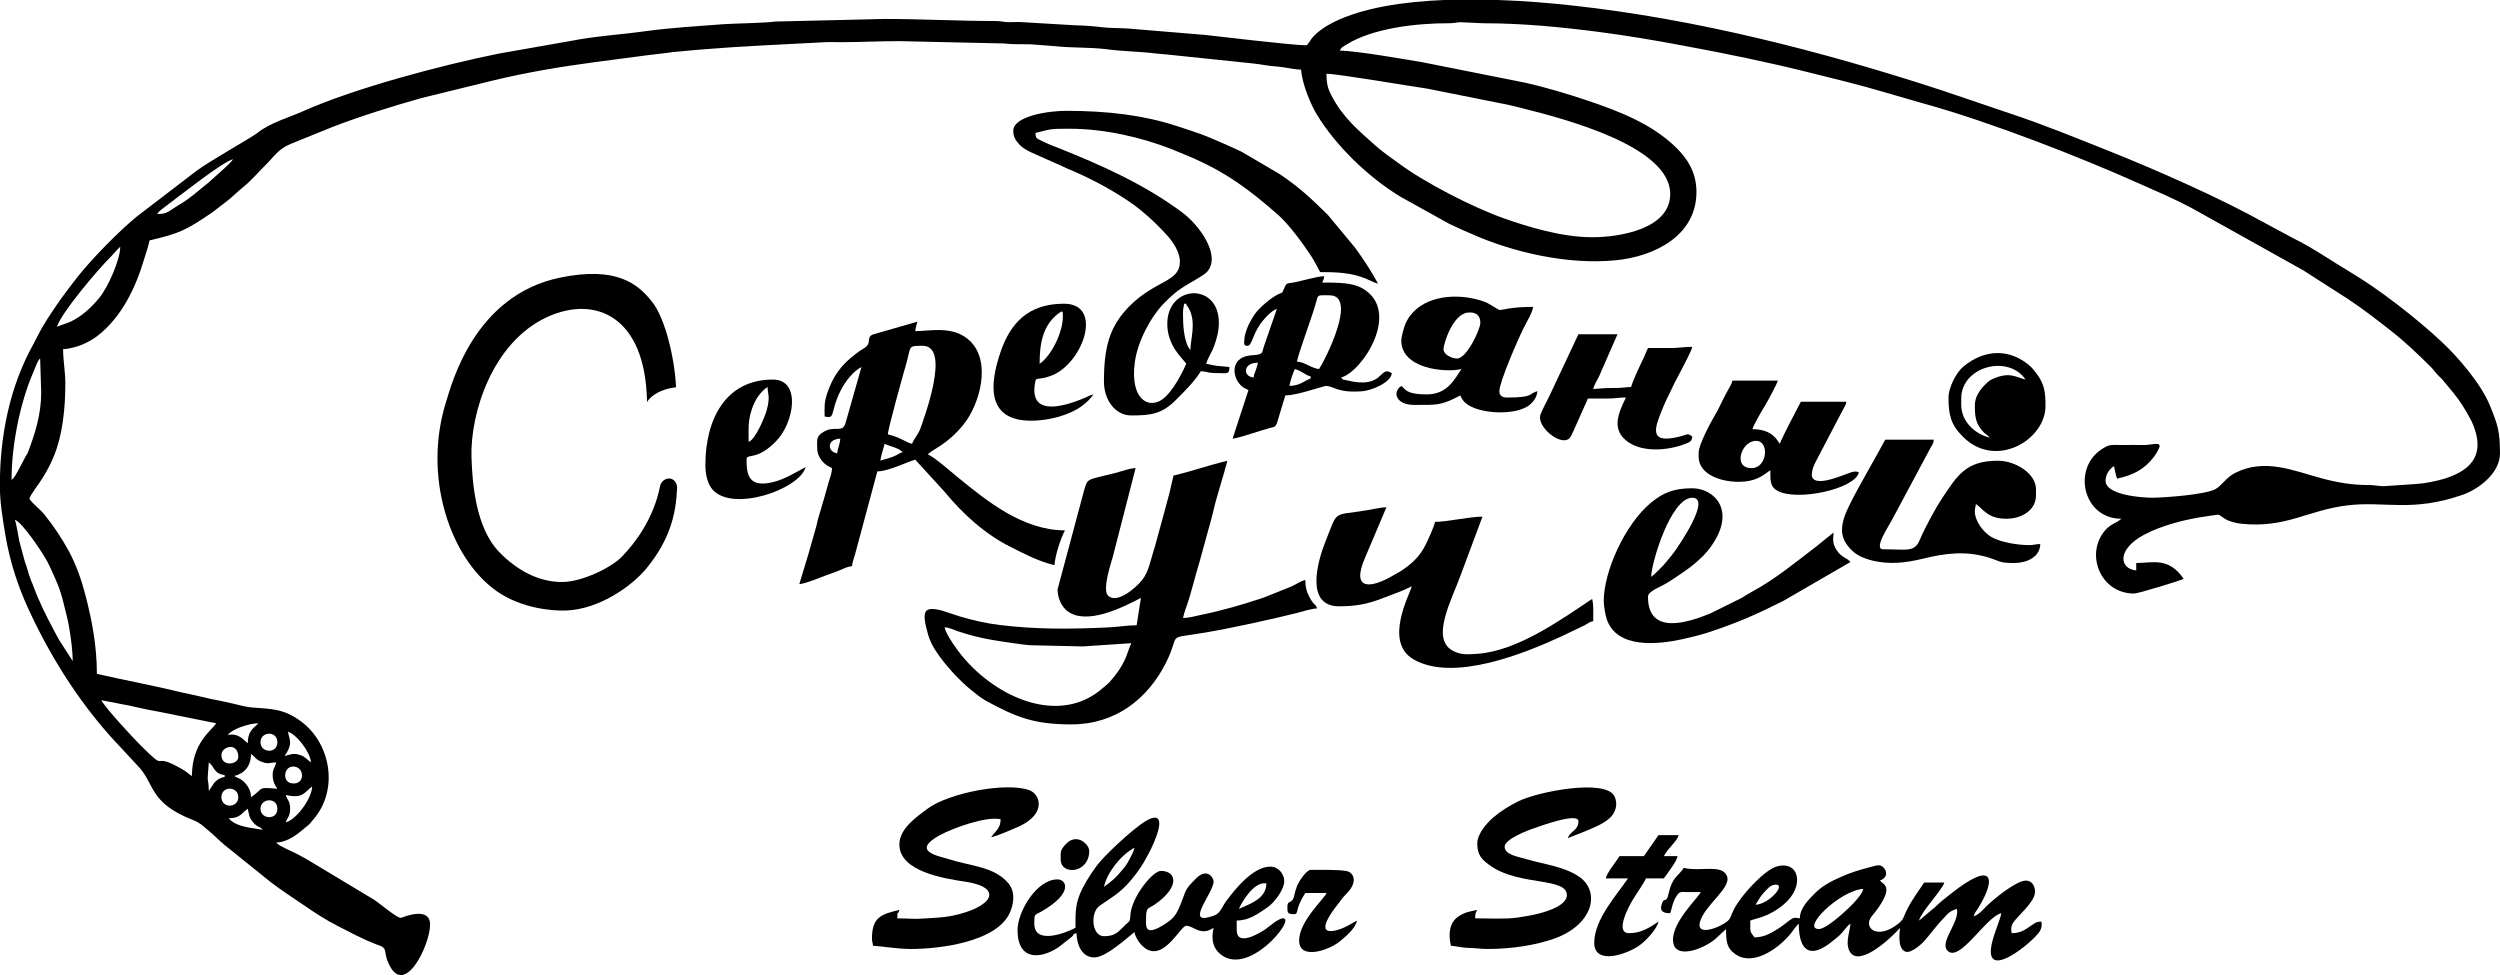
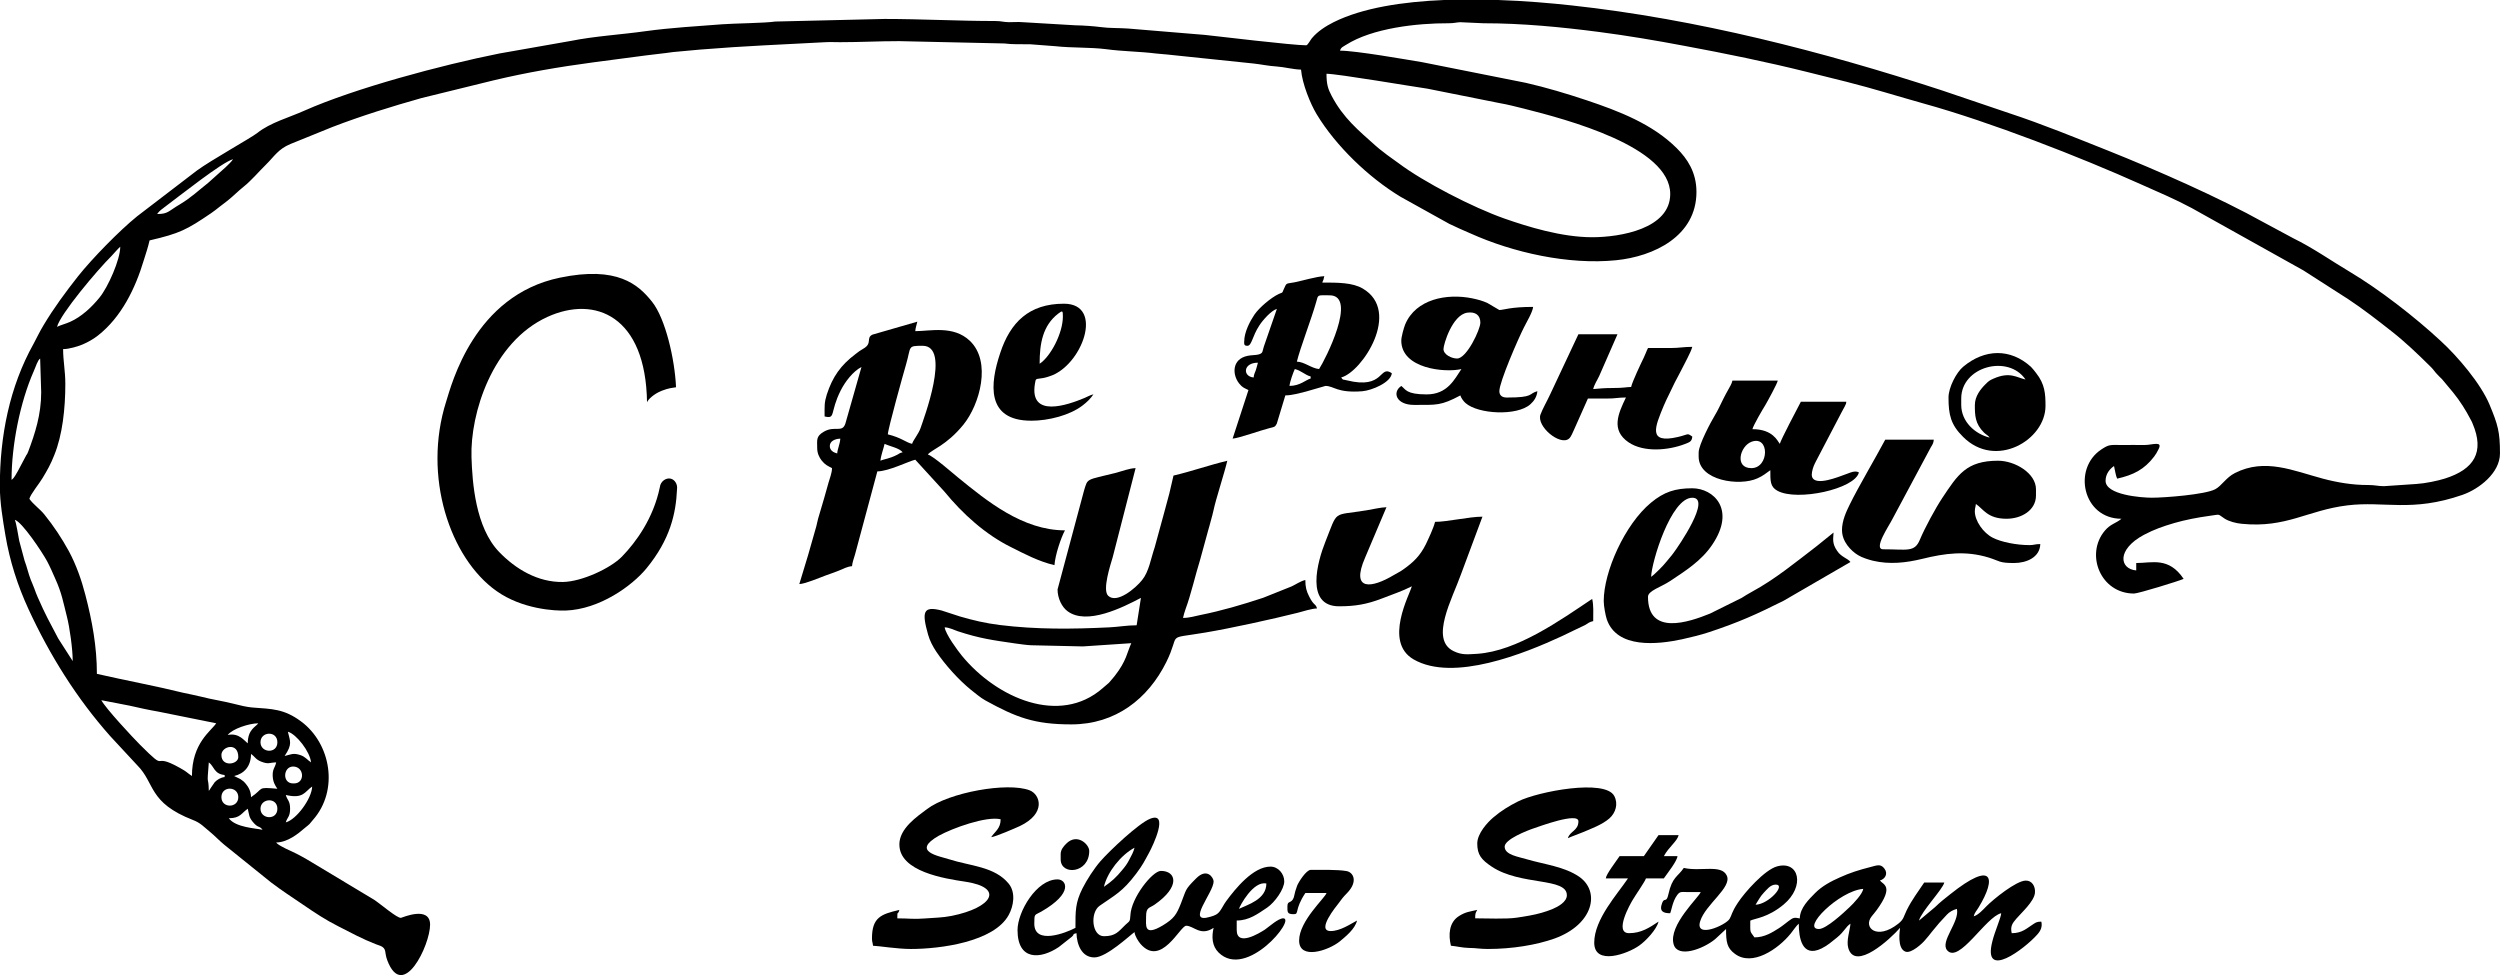
<svg xmlns="http://www.w3.org/2000/svg" id="_Слой_2" data-name="Слой 2" viewBox="0 0 1051.1 409.96">
  <defs>
    <style> .cls-1, .cls-2 { fill: #000; stroke-width: 0px; } .cls-2 { fill-rule: evenodd; } </style>
  </defs>
  <g id="_Слой_1-2" data-name="Слой 1">
    <g>
      <path class="cls-2" d="M607.45,0h22.44c11.3.38,22.06,1.31,31.01,2.29,52.52,5.73,105.54,19.38,155.38,35.65l28.5,9.66c14.09,4.64,28.01,10.37,41.77,15.83,20.09,8.03,46.52,19.65,65.24,30.08l12.39,6.66c8.35,4.09,16,9.5,23.91,14.2,12.34,7.37,27.3,18.95,38.05,28.94,7.21,6.61,16.87,17.96,20.58,26.86,3.49,8.41,4.37,11.36,4.37,20.47,0,8.24-8.84,15.01-15.78,17.42-21.4,7.43-32.81,2.51-48.37,4.42-16.71,2.02-25.61,9.61-44.39,7.75-2.51-.22-5.41-1.04-7.15-2.13-3.28-2.07-1.36-1.91-6.55-1.2-4.86.66-10.16,1.69-14.69,3-4.97,1.47-8.41,2.68-12.78,4.97-11.57,6.22-10.26,14.36-3.22,14.96v-3.11c6.66,0,13.65-2.68,19.93,6.66-1.69.82-19.05,6.17-20.86,6.17-14.09,0-20.64-16.49-12.28-26.42,2.4-2.89,4.8-3.11,6.99-5.02-16.22,0-20.75-21.13-8.35-29.21,3.11-2.02,3.44-1.86,8.35-1.8,3.22,0,6.5-.05,9.77,0,3.22,0,7.7-1.86,5.84,1.75-.87,1.64-.87,1.75-1.86,3.11-4.2,5.51-8.79,7.75-15.56,9.28-.6-1.26-.93-3.71-1.31-5.3-1.75,1.2-3.55,3.28-3.55,6.22,0,5.95,15.07,7.1,19.49,7.1,5.35,0,22.33-1.31,26.59-3.55,2.78-1.47,4.53-4.91,8.3-6.82,12.67-6.44,24.62-.93,36.96,2.35,5.9,1.58,12.56,2.73,19.05,2.68,3,0,4.09.49,6.66.49l13.7-.93c3.6-.22,8.9-1.31,11.96-2.29,12.23-3.88,16.71-11.08,11.63-23.04-.38-.98-.44-.98-.87-1.8-2.07-3.99-4.48-7.81-7.32-11.3l-4.64-5.57c-.93-.98-1.75-1.64-2.62-2.68-1.04-1.26-1.26-1.69-2.46-2.84-5.19-5.13-10.48-10.21-16.27-14.74-5.84-4.59-11.85-9.28-18.13-13.43l-18.89-12.12-46.95-26.21c-6.82-3.66-14.03-6.72-21.13-9.88-25.93-11.63-63.44-26.26-91.4-34.01-10.92-3.06-21.29-6.33-32.54-9.17-5.73-1.42-11.25-2.78-16.65-4.15-17.09-4.26-34.23-7.75-51.54-10.97-11.85-2.24-23.75-4.26-35.87-5.84-15.94-2.07-32.32-3.66-48.65-3.66l-9.72-.44c-1.58.05-2.57.44-4.86.44-13.32-.05-32.1,2.02-43.24,9.12-1.15.76-2.07.98-2.46,2.4,6.66,0,27.63,3.71,34.61,4.86l43.57,8.68c8.63,1.97,17.31,4.59,25.5,7.32,13.49,4.53,27.68,9.94,37.94,20.2,4.26,4.26,8.24,9.94,8.24,18.34,0,18.62-17.96,27.13-33.8,28.72-19.98,2.02-43.35-3.22-61.26-11.3-3.22-1.42-5.73-2.46-8.84-3.99l-20.53-11.41c-13.43-8.13-27.19-21.35-35.27-34.72-2.57-4.26-6.06-12.72-6.55-18.73-3.17-.05-6.99-1.09-10.21-1.31-3.6-.22-6.66-.93-9.83-1.26l-30.9-3.22c-1.36-.11-3.49-.33-5.24-.55-1.2-.16-3.22-.22-4.86-.44-6.5-.82-13.98-.87-20.86-1.8-6.93-.87-14.36-.49-21.35-1.26l-10.7-.82c-3.82-.05-7.59.11-10.76-.33l-44.22-.98c-8.79,0-16.27.44-24.84.44-1.97,0-4.26-.11-6.17,0-18.95,1.04-33.36,1.53-52.74,3.11l-11.36,1.04c-3.99.6-7.43.87-11.47,1.42l-21.95,2.89c-14.25,1.91-28.12,4.26-42.04,7.59l-30.25,7.43c-12.61,3.55-25.28,7.48-37.51,12.18l-17.63,7.15c-5.13,2.13-6.72,5.13-10.37,8.74-3,2.95-6.11,6.66-9.34,9.23-2.46,1.97-4.2,3.82-6.66,5.79-1.2.98-2.24,1.69-3.49,2.68-1.26,1.04-2.24,1.75-3.55,2.68-10.21,6.93-13.1,8.46-25.82,11.41-.66,2.95-1.53,5.41-2.4,8.24-3.55,11.9-9.45,24.02-19.27,31.72-1.86,1.47-4.04,2.73-6.44,3.77-1.97.82-5.68,1.97-8.24,1.97,0,5.02.93,9.12.93,14.63,0,10.37-1.2,21.46-4.64,29.92-1.58,3.99-2.89,6.28-4.97,9.72-1.31,2.24-5.02,6.72-5.51,8.68,1.58,2.29,4.48,4.31,6.28,6.55,3.93,4.86,7.37,10.05,10.32,15.45,3.06,5.68,5.35,12.18,6.93,18.34,2.84,10.86,4.86,21.73,4.86,33.25,11.9,2.73,24.4,5.02,36.36,7.97,2.35.55,4.75.93,7.26,1.58,4.86,1.26,9.34,1.86,14.2,3.11,2.07.55,5.35,1.31,7.37,1.47,8.57.66,13.49.55,20.69,5.9,12.5,9.28,16,28.94,4.91,41.44-.55.6-.93,1.15-1.42,1.69-.71.71-.93.76-1.69,1.42-3.28,2.84-7.48,6.22-12.34,6.33,1.09,1.42,6.5,3.66,8.57,4.7,1.75.87,2.84,1.53,4.31,2.35l28.28,16.98c2.68,1.75,9.83,7.92,11.36,7.64.66-.16,12.23-5.19,12.23,2.89,0,8.57-11.41,32.43-18.02,14.91-1.26-3.39-.11-4.8-2.84-6.01-.55-.22-1.26-.49-1.97-.71-5.62-2.18-10.65-4.91-15.89-7.59-5.02-2.51-9.99-5.79-14.58-8.95-4.75-3.22-9.06-6.01-13.59-9.45l-19.65-15.83c-2.07-1.69-4.04-3.82-6.06-5.46-2.51-2.02-3.88-3.71-7.04-4.91-18.95-7.37-15.89-15.45-23.48-23.04l-11.3-12.18c-14.14-15.89-25.5-34.12-34.4-53.4-4.59-9.94-7.92-20.36-9.72-31.07-1.09-6.44-2.35-13.92-2.35-20.75,0-20.97,4.04-41.66,14.2-59.84,1.47-2.73,2.51-5.02,4.2-7.81,4.31-7.21,9.23-13.87,14.47-20.53,5.95-7.48,17.42-19.22,24.84-25.22l25.11-19.22c5.84-4.31,22.82-13.76,25.44-15.83,5.46-4.37,13.43-6.5,19.82-9.39,21.18-9.39,57.44-19.11,81.95-24.02l30.14-5.3c10.1-2.02,21.02-2.62,31.39-4.09,10.7-1.47,21.68-2.07,32.16-2.89,4.75-.38,18.07-.49,22.28-1.15l45.92-1.09c15.34,0,31.34.87,46.57.87,2.68,0,3.22.44,5.73.49,1.86,0,3.99-.16,5.79,0l22.17,1.31c3.28.05,7.97.38,10.76.76,3.49.49,7.81.33,11.41.6l32.32,2.68c5.13.55,36.91,4.37,42.59,4.37.6,0,1.8-2.29,2.35-2.95,2.4-2.89,5.9-5.13,9.17-6.77,12.18-6.06,29.15-8.63,46.68-9.34h0ZM96.2,344.02c4.91,0,5.35-2.24,7.97-3.99.66,2.68.44,3.44,2.07,5.46,2.35,2.89,2.73,1.47,4.15,3.39-2.84-.66-11.3-.93-14.2-4.86h0ZM109.52,340.03c0-4.48,7.1-4.97,7.1,0s-7.1,4.48-7.1,0h0ZM93.09,335.17c0-4.86,7.1-4.7,7.1,0s-7.1,4.75-7.1,0h0ZM120.17,345.76c.55-2.13,1.8-2.24,1.8-5.73s-1.26-3.6-1.8-5.79c7.48,1.75,7.92-1.42,11.08-3.55-.16,5.08-6.61,13.87-11.08,15.07h0ZM87.79,320.54c2.24,1.58,2.18,4.91,6.66,5.3v.87c-1.69.16-3.17,1.15-4.15,2.13l-1.8,2.62c-.55.87-.11.33-.71,1.04-.16-7.21-.93-.76,0-11.96h0ZM123.66,329.38h-.44c-4.7,0-4.15-7.1,0-7.1,4.8,0,5.08,7.1.44,7.1h0ZM130.76,320.54l.55.82-.55-.82ZM116.62,331.62c-8.9-.76-5.41-.27-11.08,3.55-.05-2.57-1.09-4.31-2.29-5.73-.05-.11-.33-.38-.44-.49l-.44-.44c-.33-.27-.87-.66-1.26-.93l-2.68-1.31c4.2-.98,7.1-4.04,7.1-9.28,1.75,1.2,1.91,2.29,4.26,3.22,3.22,1.26,3.33.38,6.33.33-.49,2.29-1.58,2.68-1.47,5.68.11,2.51.93,3.88,1.97,5.41h0ZM93.09,317.43c0-3.66,7.1-5.62,7.1.87,0,3.17-7.1,4.31-7.1-.87h0ZM109.52,312.08c0-4.64,7.1-4.97,7.1,0s-7.1,4.53-7.1,0h0ZM121.04,307.65c3.6.98,9.39,8.52,9.72,12.88-1.64-1.09-2.35-2.35-4.48-3.06-3.11-1.04-3.99-.22-6.61.38,3.39-5.02,2.29-6.17,1.36-10.21h0ZM104.17,312.51c-1.36-.93-3.66-4.53-8.41-3.49,1.86-2.57,9.01-4.91,12.83-4.91-1.09,1.53-4.42,2.57-4.42,8.41h0ZM42.59,294.39l11.85,2.29c3.55.82,8.52,1.91,12.12,2.51l24.35,4.91c-2.18,3.28-10.21,8.3-10.21,22.17-2.4-1.58-1.75-1.58-5.02-3.39-12.83-7.21-4.31,2.73-16.82-9.77-2.84-2.84-14.41-15.23-16.27-18.73h0ZM6.22,218.55c3,.82,11.47,13.49,13.59,17.42,1.36,2.57,2.18,4.53,3.39,7.26,2.78,6.11,3.39,9.99,4.91,15.94,1.15,4.42,2.46,13.65,2.46,18.78l-6.06-9.45c-3.49-6.61-5.41-9.99-8.68-17.47-.55-1.26-.87-2.13-1.36-3.49-.6-1.69-1.04-2.46-1.53-3.77-1.04-2.68-1.58-5.35-2.62-8.08l-2.24-8.35c-.44-2.13-1.2-7.43-1.86-8.79h0ZM4.86,201.74c0-14.52,3.55-32.59,9.34-45.7.87-1.91,1.58-4.53,2.68-5.3l.44,14.2c0,9.34-2.57,17.31-5.51,25.06-.55,1.36-.6.98-1.09,2.02l-3.22,6.06c-.87,1.36-1.36,2.73-2.62,3.66h0ZM23.97,137.42c1.42-5.46,16.98-23.91,22.93-29.81.93-.98,2.95-3.33,3.66-3.88,0,5.35-5.08,16.93-8.74,21.4-3.28,4.04-7.59,8.08-12.39,10.21-1.86.82-3.88,1.31-5.46,2.07h0ZM98,66.94c-.93,1.36-2.02,2.24-3.22,3.44l-7.26,6.5c-3.88,3.06-7.26,6.28-11.85,9.01-5.02,2.95-4.97,4.09-9.61,4.09.93-1.36,2.13-2.13,3.49-3.17,5.73-4.26,24.08-18.84,28.45-19.87h0ZM98.44,66.5l-.44.44.44-.44ZM557.71,31.01c4.64,0,36.91,5.51,42.48,6.28l30.3,6.06c3.82.66,6.66,1.47,10.1,2.29,18.18,4.59,61.64,16.05,61.64,35.92,0,14.63-21.02,18.18-32.81,18.18-12.88,0-27.08-4.42-36.91-7.86-13.21-4.64-33.96-15.34-44.55-23.31-2.18-1.64-4.31-3-6.39-4.7-1.15-.87-2.07-1.58-3.17-2.57-7.26-6.5-13.59-11.63-18.51-20.97-1.53-2.89-2.18-4.86-2.18-9.34h0Z" />
      <path class="cls-2" d="M397.19,263.76c1.91.05,3.71,1.04,5.51,1.64,9.28,3.06,14.8,3.77,24.13,5.13,1.75.22,4.86.71,6.72.76l21.73.49,20.36-1.36c-1.8,3.88-1.91,7.32-6.99,13.81l-2.02,2.4c-.11.11-.33.38-.44.49l-2.62,2.24c-17.96,15.72-44.44,4.26-59.18-13.7-1.75-2.13-6.82-9.01-7.21-11.9h0ZM493.39,199.93l-1.75,7.53c-.71,2.51-1.36,5.02-2.07,7.7l-4.09,14.96c-1.64,4.8-2.4,10.21-5.3,13.76-2.68,3.39-10.59,10.1-14.25,6.61-2.57-2.4.98-13.1,1.91-16.27l9.61-37.4c-2.57.05-5.73,1.31-8.24,1.97-12.78,3.17-11.79,2.13-13.43,7.43l-11.14,41.6c0,3.77,1.86,7.43,4.15,9.12,8.08,6.11,23.31-1.58,30.9-5.57l-1.8,11.52c-4.2,0-7.75.71-11.52.87-15.45.76-30.63.93-45.97-.98-6.17-.76-11.19-1.97-16.82-3.6l-7.7-2.51c-7.75-1.97-8.41.44-5.68,10.16.71,2.57,2.07,5.08,3.44,7.15,3.66,5.46,9.39,11.85,14.58,16.05,1.91,1.47,3.93,3.28,6.11,4.48,12.99,7.15,20.58,10.05,36.09,10.05,18.67,0,32.27-10.81,39.91-26.15,6.33-12.78-.82-9.55,16.32-12.45,10.76-1.8,28.17-5.62,39.04-8.35,2.07-.55,5.84-1.75,8.03-1.8-.6-2.18-1.26-.93-3.33-5.08-1.09-2.18-1.58-3.82-1.58-6.88-1.97.44-3.99,1.86-5.73,2.68l-12.01,4.8c-8.74,2.89-17.47,5.46-26.48,7.26-2.18.44-4.48,1.2-7.21,1.2.33-1.36.6-2.4,1.09-3.77,2.24-6.01,4.2-14.63,6.06-20.53l3.44-12.56c.49-1.47.66-2.51,1.15-4.15.44-1.64.76-2.68,1.09-4.26.93-4.53,4.64-15.83,5.79-20.8-7.43,1.75-15.12,4.48-22.6,6.22h0Z" />
-       <path class="cls-2" d="M497.38,132.12c0-3.38.33-2.51.44-4.42h.93c.38,1.53.05.22.76,1.42.44.87,0-.05.49.87,3,5.84.49,12.83.49,17.2-2.89-3.33-3.11-11.25-3.11-15.07h0ZM426.02,54.98c0,2.51.93,3.99,2.62,5.84,1.2,1.31,3,2.29,4.75,3.17l10.76,4.8c1.8.71,3.11,1.47,5.19,2.35,8.74,3.6,17.53,8.3,25.39,13.59,6.06,4.15,11.47,9.23,16.38,14.69,1.97,2.24,4.97,6.55,4.97,10.54,0,8.74-10.05,7.59-21.18,18.73-8.35,8.41-10.76,17.09-10.76,31.78,0,7.43,4.53,14.2,11.52,14.2,8.46,0,12.99-.66,19-6.77,3.99-4.04,7.1-7.04,10.26-11.85,4.15.38,1.53.87,10.21.87,1.58,0,1.75-1.04,1.8-2.62-4.26-.38-5.51-.33-9.77-1.36.55-2.4,2.4-4.8,3.39-7.7.98-2.78,1.91-6.01,1.91-9.55,0-17.14-21.68-16.05-21.68.44,0,9.34,6.28,14.3,7.97,16.82l-1.15,2.46c-.6,1.09-.76,1.58-1.36,2.62-1.69,3.11-3.71,6.33-6.22,8.79-6.11,5.95-15.18,1.91-12.88-14.63,1.15-8.57,6.61-18.95,12.39-24.84,6.01-6.06,8.13-6.72,14.36-10.48.98-.6,2.95-1.8,3.6-2.57,6.17-6.99-3.55-19.87-10.32-24.9-15.94-11.85-33.69-19.82-52.19-27.19-2.02-.76-3.88-1.47-5.62-2.35-3.55-1.69-3.93-1.42-3.99-3.99,6.88-1.58,5.19-1.75,14.14-1.75,14.91,0,30.3,3.6,42.91,8.52,2.84,1.15,4.8,1.97,7.53,3.11,15.4,6.55,25.22,13.87,37.45,24.62,4.42,3.88,10.43,12.01,13.81,17.2,1.36,2.07,2.68,4.7,3.82,6.82,6.93,0,12.94.22,19.05,2.68,1.64.66,3.77,1.86,5.3,2.18-2.62-4.97-6.33-10.54-9.66-15.12l-11.47-13.81c-7.1-6.99-12.01-11.63-20.42-17.25l-15.94-9.34c-2.95-1.42-5.68-2.57-8.57-3.88-2.84-1.2-5.79-2.51-8.79-3.6-3.17-1.15-6.11-2.02-9.61-3.22-13.98-4.59-29.15-6.44-46.74-6.44-7.26,0-22.17,2.18-22.17,8.41h0Z" />
      <path class="cls-2" d="M370.17,193.71c.22-2.35,1.26-4.91,1.75-7.1,2.29,1.09,6.22,1.75,7.59,3.55-1.36.33-1.2.44-2.18.98-3.6,1.86-5.51,1.8-7.15,2.57h0ZM351.99,190.65c-1.58-.38-3.11-1.31-3.11-3.11,0-2.13,2.29-3.06,4.42-3.11-.16,2.35-1.15,4.2-1.31,6.22h0ZM383.49,186.61c-2.57-.55-4.53-2.62-10.21-3.99.05-2.29,6.55-25.61,7.7-29.54,2.18-7.48.44-7.7,6.93-7.7,12.18,0,.27,31.12-.87,34.61-.87,2.51-3.17,5.13-3.55,6.61h0ZM346.69,175.09c4.8,1.15,2.07-1.53,6.77-10.92,1.91-3.77,5.19-8.03,8.74-9.88l-6.77,23.8c-1.31,4.04-4.48.76-9.01,3.39-3.44,1.97-2.84,3.55-2.84,6.93,0,2.13.87,3.93,1.86,5.19,1.58,1.91,2.29,2.13,4.37,3.22-.05,2.18-.93,4.15-1.47,6.11-.55,1.97-1.15,4.04-1.75,6.22l-2.62,8.9c-.27.87-.49,2.29-.76,3.22-1.2,4.09-2.24,7.81-3.44,12.07l-3.71,12.23c2.29-.05,8.57-2.68,11.03-3.6,1.64-.6,3.6-1.26,5.51-2.02,1.75-.71,3.6-1.75,5.62-1.91.11-1.47.87-3.6,1.26-4.91l9.39-34.94c4.64,0,13.16-4.26,15.94-4.91l12.28,13.43c7.59,9.28,17.2,18.02,28.06,23.37,5.46,2.73,11.57,6.01,18.18,7.53.33-4.37,2.73-11.47,4.42-14.63-17.74,0-32.81-12.34-44.82-22.11-1.91-1.53-10.65-9.23-12.83-9.77,1.53-2.07,7.75-3.71,14.96-12.56,6.93-8.57,11.9-26.53,2.68-35.27-6.93-6.55-16.65-4.04-22.93-4.04.11-1.47.6-2.68.87-3.99l-18.89,5.46c-2.84,1.42.16,3.66-3.82,5.9-1.42.82-1.91,1.2-3.17,2.18-6.33,4.75-9.77,9.66-12.18,17.09-1.09,3.44-.93,4.86-.93,9.23h0Z" />
      <path class="cls-2" d="M778.01,387.48c.05-.05.16.05.16.11l-.16-.11ZM764.74,390.59c-7.59,0,8.46-16.05,18.62-16.87-.16,1.97-3.99,6.06-5.68,7.64-2.57,2.46-9.88,9.23-12.94,9.23h0ZM738.1,380.38c1.15-1.75,1.97-3.49,3.44-5.02,1.26-1.26,2.78-3.44,5.02-3.44,4.53,0-3.06,8.35-8.46,8.46h0ZM725.7,390.59c0,5.51.38,7.97,3.71,10.43,7.32,5.51,18.24-2.02,23.48-8.52.93-1.15,2.51-3.49,3.39-4.15,0,5.73,1.26,14.47,9.55,10.43,2.68-1.31,4.31-2.89,6.5-4.59,3.22-2.62,3.55-4.42,5.68-5.84-.27,3.11-1.8,7.1-.93,10.21,2.84,9.94,17.74-3.82,21.78-8.46-.05.76-1.47,8.84,2.4,10.05,2.4.71,6.93-3.44,8.08-4.86,1.15-1.31,1.91-2.24,3-3.66l3-3.6c1.2-1.31,1.97-2.13,3.22-3.49.98-1.09,2.62-2.02,4.2-2.4,1.26,5.41-7.26,13.76-4.09,17.42,4.97,5.73,16.22-14.09,22.71-15.61-.05,1.8-2.68,7.59-3.71,11.79-4.31,16.76,13.65,3.11,18.89-2.84,1.47-1.64,2.18-3.28,1.69-5.41-1.58,0-2.18.27-3.11.87-2.89,1.8-4.8,3.99-9.34,3.99-.66-2.84.27-4.15,1.91-6.06,2.02-2.4,7.48-7.21,7.86-10.86.27-2.84-1.31-5.3-3.93-5.19-3.99.11-13.49,7.75-16.6,10.92-1.26,1.31-3.39,3.6-5.19,4.09.38-1.69,1.2-2.29,2.02-3.71,7.64-12.5,6.17-19.98-11.85-5.62-2.35,1.86-4.26,3.33-6.44,5.46l-6.77,5.68c.98-3.82,9.99-13.16,10.65-16h-8.46c-2.62,3.99-5.08,7.04-7.37,11.68-1.36,2.78-1.15,3.77-3.6,5.68-8.9,6.99-14.8,1.58-11.14-3.11.76-.98,1.47-1.75,2.18-2.73,7.37-10.16,2.68-10.59,1.31-12.39,2.13-.55,3.55-2.84,1.91-4.97-1.58-2.18-3.22-1.36-5.79-.71-4.75,1.2-8.74,2.46-12.94,4.37-3.82,1.69-7.48,3.66-10.32,6.5-2.78,2.84-6.44,6.28-6.55,10.76-2.46-.55-2.84-.27-4.7,1.09-1.47,1.09-2.57,2.07-4.04,3-2.78,1.75-6.01,3.88-10.32,3.88-1.97-2.89-1.75-1.53-1.75-7.04,2.02-.98,7.32-1.2,14.03-6.77,9.12-7.64,6.55-18.56-2.73-16.05-5.24,1.42-13.7,10.97-16.54,15.34-2.73,4.15-2.46,5.08-3.44,6.72-1.58,2.68-14.69,8.46-12.39,1.04,2.18-7.1,13.54-14.3,11.19-19.22-2.24-4.86-10.97-1.58-18.07-3.22-2.51,3.77-4.86,3.66-6.5,11.19-.82,3.77-1.69.98-2.62,3.6-1.36,3.6.66,4.26,3.39,4.26.6-1.31.98-4.97,2.95-7.64,1.15-1.53,1.69-1.31,4.09-1.26h5.79c-.49,1.97-13.7,13.92-11.36,22,1.69,5.84,12.23,2.07,17.42-2.18l4.59-4.26Z" />
      <path class="cls-2" d="M563,254.91c6.72,0,11.63-.82,18.02-3.28,4.31-1.69,8.79-3.17,12.56-5.13-.76,3.28-12.01,23.37.76,30.74,16.76,9.66,46.79-2.57,62.35-9.77l9.88-4.75c1.31-.82,1.64-1.2,3.28-1.58,0-3.44.22-6.55-.44-9.34-13.38,8.95-31.56,21.95-48.32,23.09-4.04.22-6.44.6-9.99-1.15-10.1-4.91-.44-22.11,3.17-32.32l9.01-24.19c-5.62,0-14.74,2.18-19.93,2.18-.6,2.57-2.84,7.26-3.88,9.45-2.4,4.8-5.13,7.48-9.45,10.54-1.26.93-2.62,1.53-4.15,2.46-8.9,5.3-18.24,7.04-11.9-7.48l8.95-21.13c-2.29.05-6.06.93-8.41,1.31-14.58,2.4-11.79-.49-17.31,13.32-3.22,8.08-8.63,27.03,5.79,27.03h0Z" />
      <path class="cls-2" d="M774.46,222.97c0,4.7,3.71,8.63,6.82,10.48,1.58.98,4.37,1.86,6.11,2.29,7.1,1.69,14.03.87,20.75-.76,9.61-2.35,18.18-3.55,28.01-.55,4.7,1.47,4.26,2.29,10.59,2.29,5.35,0,10.92-2.4,11.08-7.97-2.35,0-2.57.44-4.48.44-5.46,0-11.9-1.26-15.51-3.11-3.99-2.02-7.53-7.1-7.53-11.08,0-1.53.33-1.69.44-3.11,3.17,2.13,4.86,6.22,12.88,6.22,6.33,0,12.39-3.6,12.39-9.77v-2.62c0-6.77-8.84-12.01-15.94-12.01-13.38,0-16.98,5.95-23.42,15.61-2.84,4.26-7.37,12.61-9.45,17.58-2.24,5.46-5.41,4.04-15.45,4.04-4.31,0,2.62-10.1,3.82-12.56l16.22-30.3c.71-1.2,1.09-1.58,1.26-3.22h-20.42c-4.15,7.81-11.25,19.76-14.91,27.24-1.42,2.89-3.28,6.77-3.28,10.86h0Z" />
      <path class="cls-2" d="M520.91,382.12c.33-1.2,6.01-11.9,11.52-10.65,0,6.72-7.92,8.9-11.52,10.65h0ZM464.13,372.84c1.42-6.11,7.04-13.32,12.88-16.43-.44,1.8-1.31,3.33-2.18,4.97-.87,1.75-1.8,3-3.06,4.48-2.46,3-4.42,4.8-7.64,6.99h0ZM452.17,390.1c-3.99,2.13-17.31,7.32-17.31-1.75,0-4.42.11-3.44,2.95-5.08,13.7-7.86,10.54-13.54,6.82-13.54-8.9,0-16.82,13.7-16.82,21.29,0,12.99,9.66,12.34,17.36,7.15l5.46-4.31c1.42-1.31-.05-.98,1.97-1.53.11,4.59,2.07,10.21,7.53,10.21,5.13,0,15.01-9.39,16.87-10.65.11,1.64,1.64,3.93,2.51,4.97,8.68,9.99,16.65-7.64,19.22-7.64,3.17,0,6.01,4.59,11.52.87-.87,3.77-.71,7.59,2.07,10.37,11.68,11.57,32.76-14.36,27.19-14.36-2.07,0-5.9,3.49-7.7,4.75-2.29,1.47-11.85,7.37-11.85.16v-3.99c5.19,0,8.84-2.78,12.78-5.41,3.28-2.24,7.21-7.81,7.21-11.03s-2.57-6.22-5.79-6.22c-7.26,0-14.69,9.17-18.67,14.58-1.04,1.42-1.64,2.84-2.57,4.09-1.04,1.42-2.18,1.91-4.2,2.46-10.37,3.11,1.53-10.21,1.53-14.9,0-1.47-2.73-6.01-7.43-1.2-4.86,4.86-3.93,4.48-6.33,10.48-1.86,4.7-2.89,6.33-7.64,9.23-8.08,4.8-6.99-.05-6.99-3.88s1.42-3.39,3.55-4.86c11.03-7.64,9.12-14.2,2.68-14.2-3.55,0-12.5,11.3-12.83,18.62-.16,2.95-.38,2.4-2.13,4.09-2.95,2.89-4.15,4.75-9.01,4.75-5.13,0-5.9-9.99-1.75-12.83,6.28-4.42,9.5-5.73,15.34-13.49,2.84-3.82,3.28-4.91,5.41-8.79,1.69-3.11,8.52-17.53.38-14.25-4.86,1.97-16.98,13.43-20.8,17.8-2.68,3.06-5.73,7.81-7.59,11.47-3.06,6.11-2.95,9.61-2.95,16.54h0Z" />
      <path class="cls-2" d="M694.2,242.52c.16-6.11,8.3-33.25,17.31-33.25,8.24,0-5.84,20.47-7.86,23.15-1.09,1.53-1.8,2.18-2.95,3.66-1.26,1.64-4.97,5.41-6.5,6.44h0ZM674.27,252.68c0,2.18.76,6.06,1.26,7.64,4.26,12.56,21.46,10.65,31.67,8.46,4.15-.93,7.75-1.8,11.57-3.06,12.45-4.15,19.6-7.37,31.17-13.16l28.06-16.27c-1.15-1.58-3.82-2.02-5.57-4.64-2.35-3.33-1.58-5.46-1.53-7.75l-7.1,5.73c-8.84,6.77-17.42,13.87-27.3,19.22-1.58.82-2.84,1.69-4.2,2.51l-13.32,6.61c-9.01,3.66-26.1,9.45-26.1-7.04,0-2.57,5.41-4.04,9.34-6.66,6.39-4.26,13.1-8.46,17.63-15.18,10.16-14.96.55-23.8-8.35-23.8-7.21,0-11.9,1.53-17.36,6.06-11.03,9.12-19.87,29.05-19.87,41.33h0Z" />
      <path class="cls-2" d="M542.15,162.26c.16-1.8,1.58-5.68,2.24-7.1,2.73.66,4.37,2.57,6.66,3.11v.87c-2.02.55-4.48,3.11-8.9,3.11h0ZM527.08,158.71c-4.64-.38-4.53-6.22,1.8-6.22-.27,1.15-.55,1.97-.87,3.11-.49,1.47-.76,1.53-.93,3.11h0ZM554.6,155.16c-3.17-.27-6.22-3.06-9.34-3.11,1.26-5.41,6.22-18.24,8.13-25.11.87-3.22.38-2.78,5.62-2.78,11.96,0-1.91,27.24-4.42,31.01h0ZM523.09,143.64c0,1.15,0,1.75,1.36,1.75,1.86,0,2.02-4.04,5.08-8.63,1.31-2.07,5.02-6.28,7.32-6.88l-5.46,15.78c-.71,2.13-.27,2.73-2.07,3.33-1.31.38-3.11.27-4.7.6-6.82,1.36-6.55,8.03-3.6,11.68,1.36,1.69,2.02,1.8,3.88,2.73l-6.66,20.42c2.73-.22,12.01-3.55,15.51-4.42,1.86-.49,2.29-.33,3.06-1.86l3.6-11.9c2.84,0,6.06-.98,8.57-1.58l8.3-2.4c3.6,0,4.86,3.06,15.45,2.24,4.04-.33,12.12-3.71,12.45-7.59-5.41-3.71-2.95,6.99-18.89,3-2.07-.55-1.42.11-2.4-1.2,8.84-2.35,25.44-27.79,9.06-37.4-4.31-2.51-10.37-2.51-17.03-2.51.44-.87.66-1.58.87-2.68-3.28.11-9.39,1.97-12.5,2.57-3.71.76-3.22-.11-4.59,3-.76,1.86-.33,1.09-2.07,1.91-3.28,1.58-8.19,5.68-10.26,8.74-1.75,2.62-4.26,7.21-4.26,11.3h0Z" />
      <path class="cls-2" d="M378.14,355.1c0,11.36,19,14.3,27.79,15.61,16.49,2.51,11.25,10.92-5.79,14.36-4.2.82-6.77.71-11.36,1.09-4.64.38-6.66-.05-11.52-.05,0-3.71.22-1.04.87-3.55-7.7,1.8-11.52,3.11-11.52,12.01,0,1.53.33,1.69.44,3.06,2.24.05,10.21,1.36,15.94,1.36,12.23,0,34.94-2.95,41.11-14.3,2.07-3.77,3-9.39.05-13.1-5.95-7.32-16.16-7.43-25.11-10.32-4.2-1.36-16.16-3.22-4.26-9.94,5.62-3.11,19.87-8.3,25.93-6.88,0,3.93-2.4,5.13-3.99,7.53,1.8-.16,10.1-3.77,12.12-4.7,11.14-5.35,8.52-13.27,4.04-15.01-9.34-3.55-33.9.93-43.08,7.86-4.09,3.11-11.68,8.08-11.68,14.96h0Z" />
      <path class="cls-2" d="M621.1,354.66c0,4.75,1.75,6.82,6.17,9.77,12.18,8.03,31.5,4.42,31.5,11.96,0,2.84-3.77,4.86-6.11,5.84-2.84,1.15-5.95,2.07-9.66,2.73-2.02.38-3.28.55-5.35.87-4.37.66-12.88.27-17.42.27,0-2.13.11-2.13.87-3.55-3.49.82-4.8.82-7.64,2.57-4.31,2.68-4.53,7.97-3.44,12.5,2.4.22,4.8.87,7.53.93,3,0,4.59.44,7.97.44,10.37,0,20.42-1.69,28.01-4.37,16.38-5.9,19.49-19.76,10.37-26.04-6.17-4.2-14.25-5.08-21.62-7.21-3.71-1.15-9.66-1.86-9.66-5.41,0-3.06,9.39-6.77,12.56-7.81,1.69-.55,18.45-6.82,18.45-2.84s-3.66,4.15-4.42,7.1c1.86-.87,3.93-1.53,6.01-2.4,3.77-1.58,8.41-3.28,11.41-5.9,2.68-2.35,3.82-6.17,2.07-9.45-3.82-7.26-31.94-1.91-40.35,2.24-3.93,1.97-7.21,3.99-10.48,6.77-2.46,2.07-6.77,6.77-6.77,10.97h0Z" />
      <path class="cls-2" d="M736.35,196.82c-7.21,0-4.8-9.28.05-11.08,7.7-2.84,7.48,11.08-.05,11.08h0ZM714.18,190.16v1.8c0,10.21,17.25,12.56,24.68,9.17,2.57-1.15,3.49-2.07,5.46-3.44,0,4.48-.11,6.93,2.95,8.63,8.24,4.59,32.65-.71,34.29-7.7-1.97-1.09-4.2.44-8.03,1.69-2.51.87-12.99,4.8-11.68-1.86.33-1.86.93-3.11,1.69-4.59l10.65-20.36c.49-.98.71-1.26,1.09-2.02.16-.22.55-1.04.6-1.2.27-.71.27-.11.38-1.36h-19.11c-1.31,2.51-8.41,15.94-8.84,17.69-.93-1.04-2.78-6.17-11.52-6.17.38-1.64,4.31-8.35,5.41-10.1.87-1.47,5.13-9.23,5.24-10.32h-19.05c-.38,1.58-1.09,2.51-1.69,3.66-.76,1.42-1.26,2.24-2.02,3.77-1.31,2.57-2.29,4.91-3.77,7.32-1.53,2.51-6.72,12.23-6.72,15.4h0Z" />
      <path class="cls-2" d="M612.63,150.74c-2.29,0-5.73-1.64-5.73-3.99,0-1.97,3.71-14.36,9.99-15.29,3.44-.49,5.51,1.04,5.51,4.2,0,2.84-5.73,15.07-9.77,15.07h0ZM589.16,143.21c0,11.79,18.29,13.59,25.28,11.96-2.95,4.37-5.9,10.65-14.63,10.65s-8.79-2.18-10.65-3.55c-3.93,2.62-2.18,7.97,5.35,7.97,9.55,0,11.25.38,19.49-3.99.27,1.04,1.36,2.51,2.13,3.17,5.3,4.75,21.73,5.57,27.3.55,1.53-1.36,2.73-3.11,2.95-5.51-3.93,1.09-1.2,2.68-12.88,2.68-1.86,0-3.11-.82-3.11-2.68,0-3.88,7.97-22.17,10.37-26.86.98-2.02,3.66-6.44,3.82-8.57-9.61,0-12.39,1.31-14.2,1.31l-5.02-2.95c-2.02-.93-4.04-1.47-6.44-1.97-10.54-2.13-23.64.27-28.12,10.97-.55,1.36-1.64,5.19-1.64,6.82h0Z" />
      <path class="cls-2" d="M667.61,167.56h8.03c3.28.05,4.64-.44,7.97-.44-3.28,6.82-6.39,13.7,1.09,18.84,6.44,4.37,16.82,3.39,23.75.71,1.69-.71,2.89-.87,3.06-3.11-2.35-1.64-1.36-.93-6.01.16-12.88,3-9.66-4.26-6.01-13.1.82-1.97,1.47-3.22,2.4-5.13.87-1.75,1.42-2.95,2.29-4.75.93-1.8,1.69-3.11,2.62-4.97,1.15-2.4,4.2-7.75,4.7-9.94-3.6,0-5.62.49-8.84.49h-9.77c-.66,1.26-1.09,2.68-1.75,3.99-1.31,2.68-4.8,10.05-5.35,12.39-2.18.05-2.89.44-7.97.44-3.28,0-5.35.22-7.97.44.44-1.91,1.64-3.6,2.51-5.46l7.7-17.58h-16.43l-11.9,25.33c-1.2,2.62-3.17,6.01-4.04,8.41-1.8,4.97,8.24,13.27,11.96,10.16,1.04-.87,1.58-2.73,2.24-3.99l5.73-12.88Z" />
      <path class="cls-2" d="M437.1,152.93c0-8.52,1.31-16.05,7.81-21.07,1.8-1.36,1.97-1.31,1.97,1.15,0,7.21-5.24,16.93-9.77,19.93h0ZM433.56,176.89c7.32,0,16.22-2.29,21.57-6.39,1.86-1.42,3.33-2.84,4.59-4.7-1.31.27-2.35.93-3.77,1.53-7.15,3-23.09,8.52-20.86-5.79.44-2.84.27-1.97,3.6-2.62.76-.11,1.69-.44,2.4-.66,13.76-4.15,23.53-30.57,6.22-30.57-14.74,0-22.55,7.92-26.75,20.64-4.37,12.94-6.11,28.55,12.99,28.55h0Z" />
-       <path class="cls-2" d="M314.75,185.74c0-6.55-.27-8.84,1.47-14.03,1.31-3.82,3.55-7.04,6.5-9.01,0,2.95,1.26,3.82-.38,9.83-.66,2.51-4.8,12.5-7.59,13.21h0ZM296.57,195.51c0,4.09.98,8.03,3,10.32,8.41,9.66,36.63-.05,39.15-9.45-3.93,2.07-8.63,5.02-13.32,6.22-10.54,2.73-11.52-2.84-11.52-9.34,0-2.95,4.2.82,12.5-7.86,7.53-7.75,10.54-25.82-1.42-25.82-19.98,0-28.39,16.82-28.39,35.92h0Z" />
      <path class="cls-2" d="M830.31,170.23c0,4.37.05,7.92,3.88,11.68.87.82,1.69,1.15,2.35,2.07-5.95-1.42-11.96-6.55-11.96-13.76v-2.68c0-13.49,19.82-18.67,27.03-7.97-3.66-.82-6.55-3.39-13.32-.44-1.91.82-2.18,1.09-3.66,2.57-1.91,1.91-4.31,4.91-4.31,8.52h0ZM819.23,167.12c0,7.26.93,11.41,6.11,16.54,13.65,13.7,34.67,1.42,34.67-12.99,0-5.19-.27-9.17-3.93-13.81-.55-.71-1.58-2.07-2.18-2.62-8.63-7.86-19.49-7.59-28.5-.05-2.89,2.4-6.17,8.74-6.17,12.94h0Z" />
      <path class="cls-2" d="M691.14,359.96h-10.21c-1.58,2.4-5.62,7.53-5.79,9.34h9.34c-4.48,6.66-14.2,17.2-14.2,27.03s14.09,4.7,18.95,1.2c2.73-1.91,7.32-6.77,8.08-10.05-3.77,2.51-7.26,4.86-12.39,4.86-6.5,0,.6-12.45,1.53-13.98,1.31-2.24,5.24-7.81,5.57-9.06h7.53c1.26-1.86,5.57-7.21,5.73-9.34h-5.73c2.02-3.82,5.57-6.17,6.22-8.84h-8.46c-2.02,3-4.15,5.84-6.17,8.84h0Z" />
      <path class="cls-2" d="M541.28,380.81c0,2.68-.22,3.55,2.68,3.55,2.4,0,.11-1.75,4.86-8.9h8.9c-.55,2.02-11.52,11.74-11.52,19.98s12.23,4.31,17.14.33c2.46-2.07,6.39-5.19,7.21-8.74-2.78,1.47-7.04,4.42-11.08,4.42-6.33,0,2.68-10.81,3.17-11.47,1.31-1.8,2.02-2.78,3.6-4.37,4.91-4.97,2.78-8.9-.16-9.39-3.77-.66-10.86-.49-15.01-.49-1.86,0-5.13,5.13-5.73,6.72-.27.76-.49,1.47-.76,2.29-.27.93-.38,1.8-.6,2.51-.93,2.73-2.68,1.36-2.68,3.55h0Z" />
      <path class="cls-2" d="M445.95,359.08v2.24c0,6.88,12.01,5.95,12.01-3.55,0-2.78-5.13-7.64-9.66-3.06-1.04,1.04-2.35,2.46-2.35,4.37h0Z" />
      <path class="cls-1" d="M284.23,162.81c-.5-11.64-4.42-28.82-10.06-35.91-5.83-7.33-14.66-15.16-38.76-10.16-36.13,7.49-45.55,44.9-47.84,52.13-9.94,31.38,1.59,65.75,21.16,79.61,10.88,7.71,24.6,8.38,29.1,8.22,14.21-.51,27.87-10.32,33.97-17.74,10.02-12.2,12.4-23.13,12.85-33.35.27-2.07-.97-3.92-2.59-4.35-1.95-.52-4.38,1.05-4.65,3.63-2.71,13-9.93,22.97-15.93,29.14-4.71,4.84-16.82,10.54-24.83,10.66-10.5.17-19.84-5.4-26.83-12.66-9.91-10.31-11.25-29.08-11.59-39.83-.57-18.16,8.65-48.34,31.94-58.96,20.02-9.13,41.34-.44,41.86,35.89.49-1.25,2.95-3.57,6.22-4.85,2.95-1.15,4.64-1.25,5.96-1.46Z" />
    </g>
  </g>
</svg>